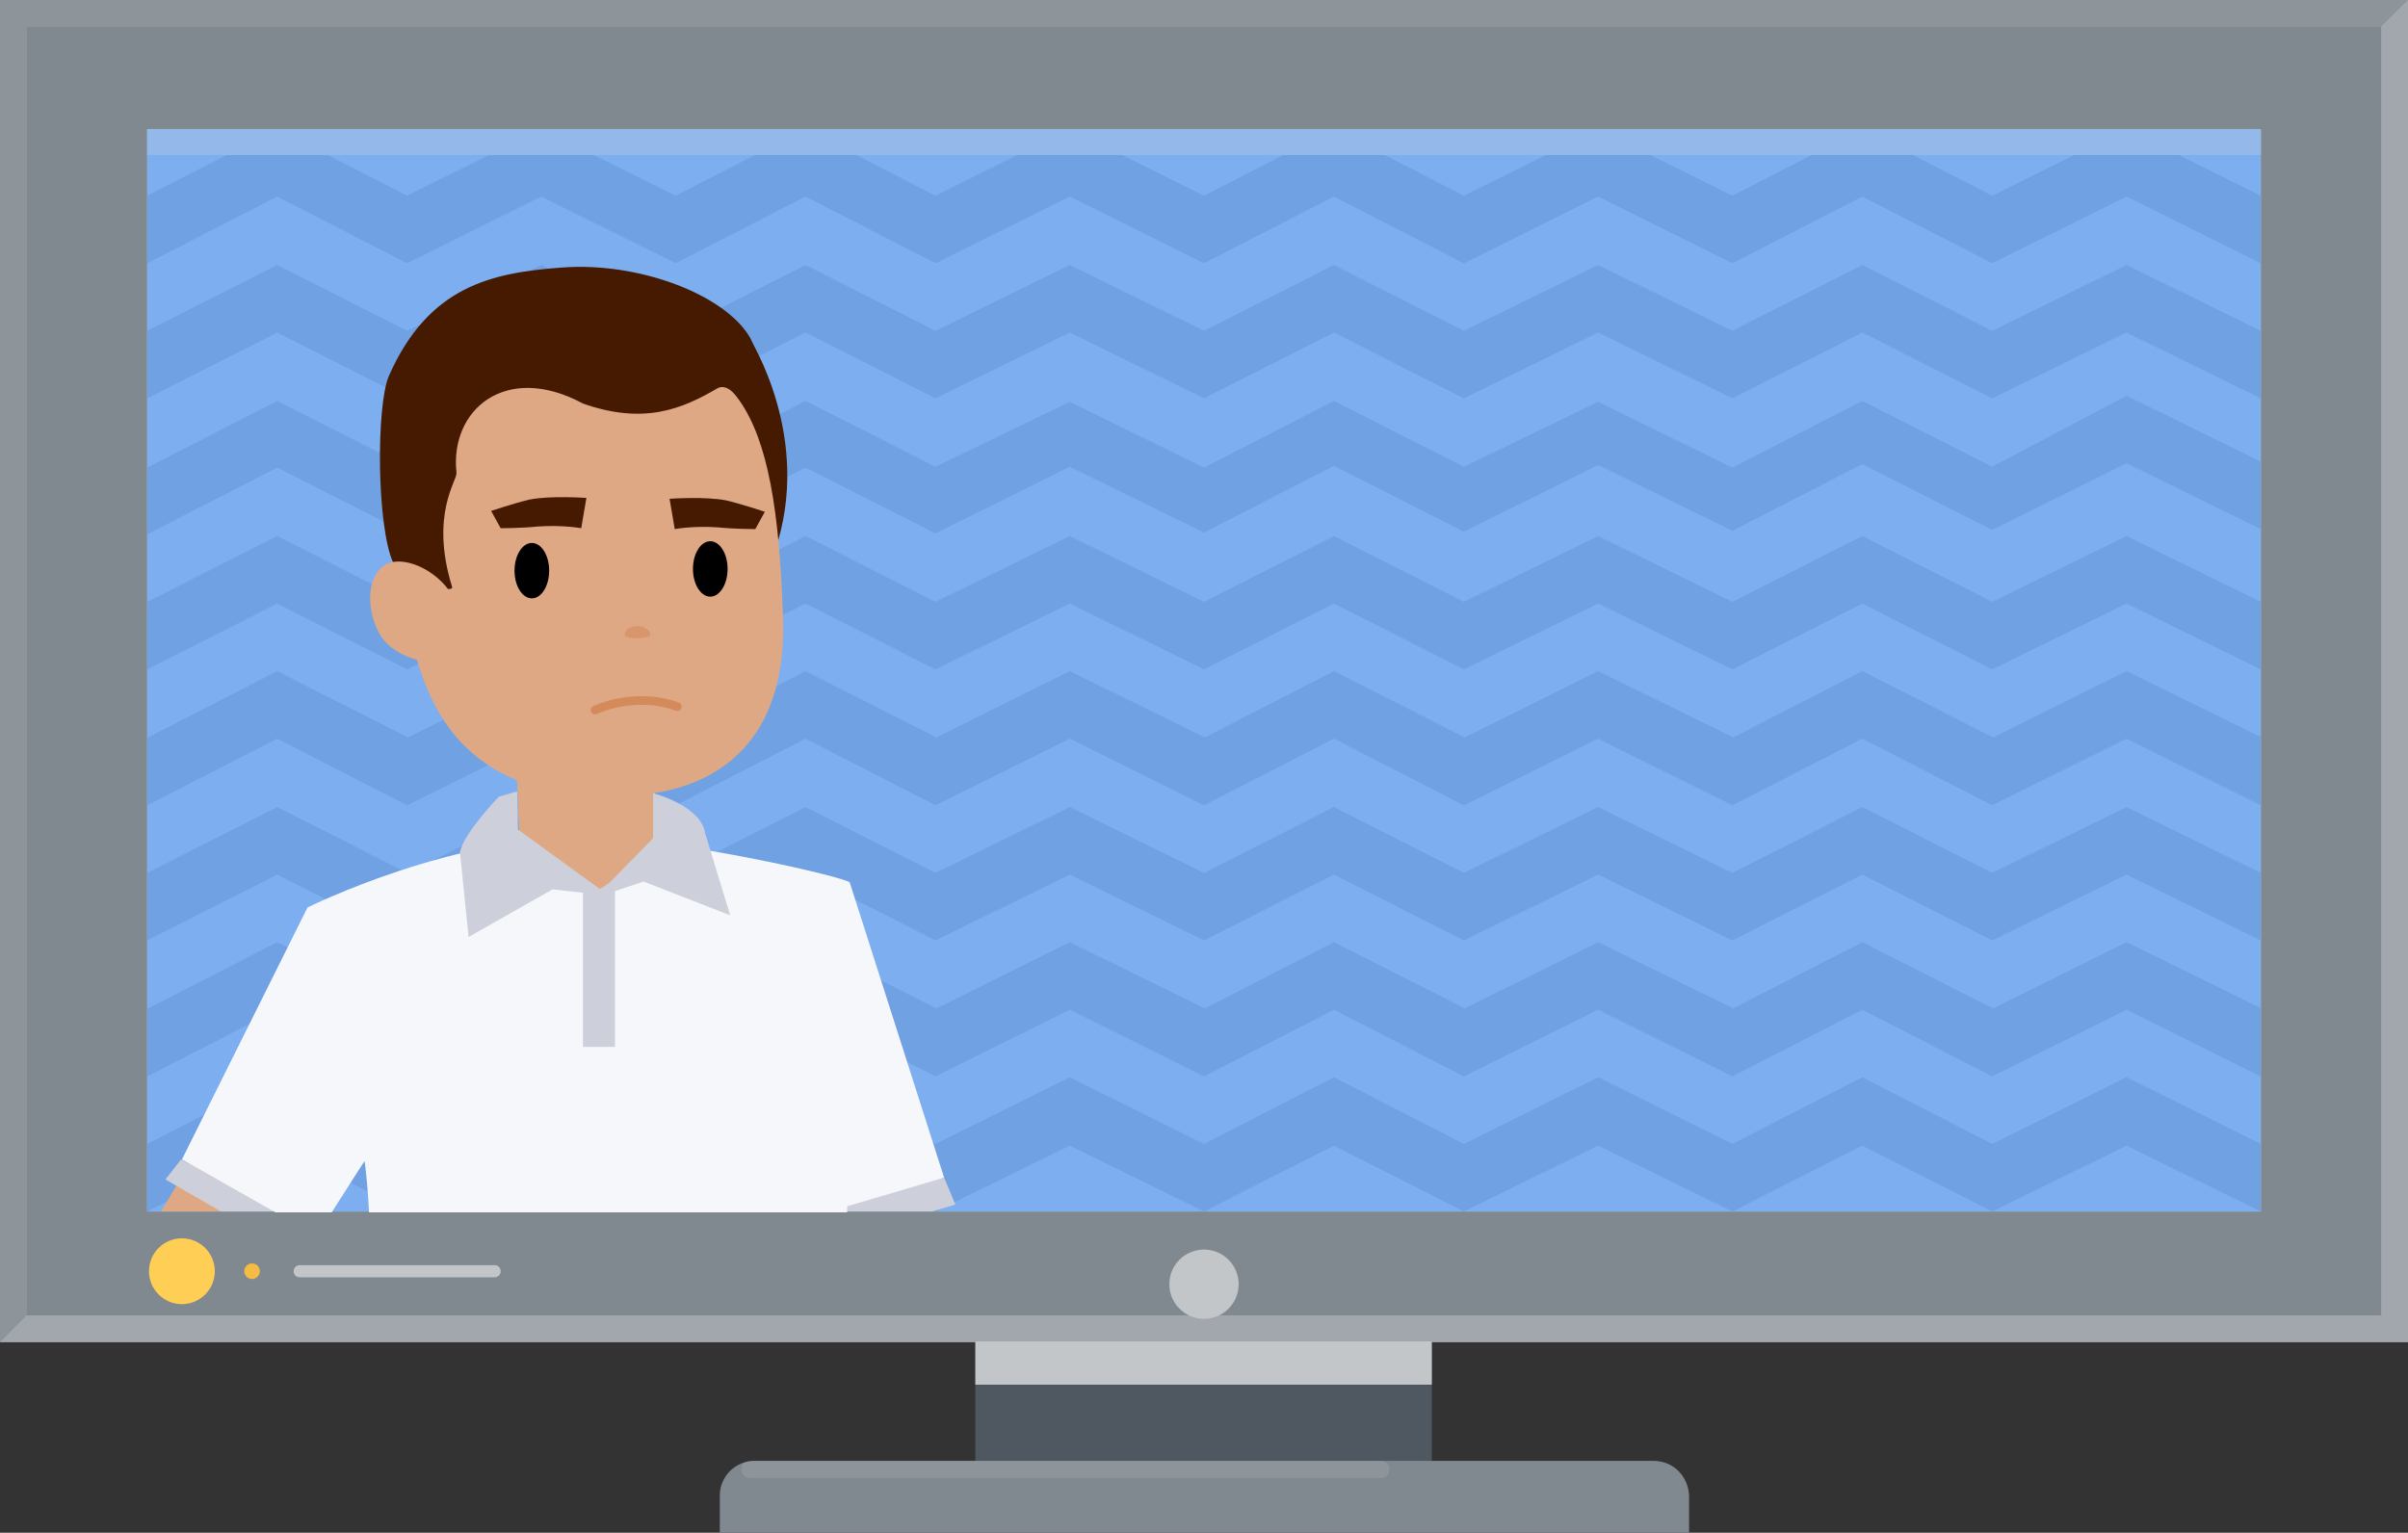
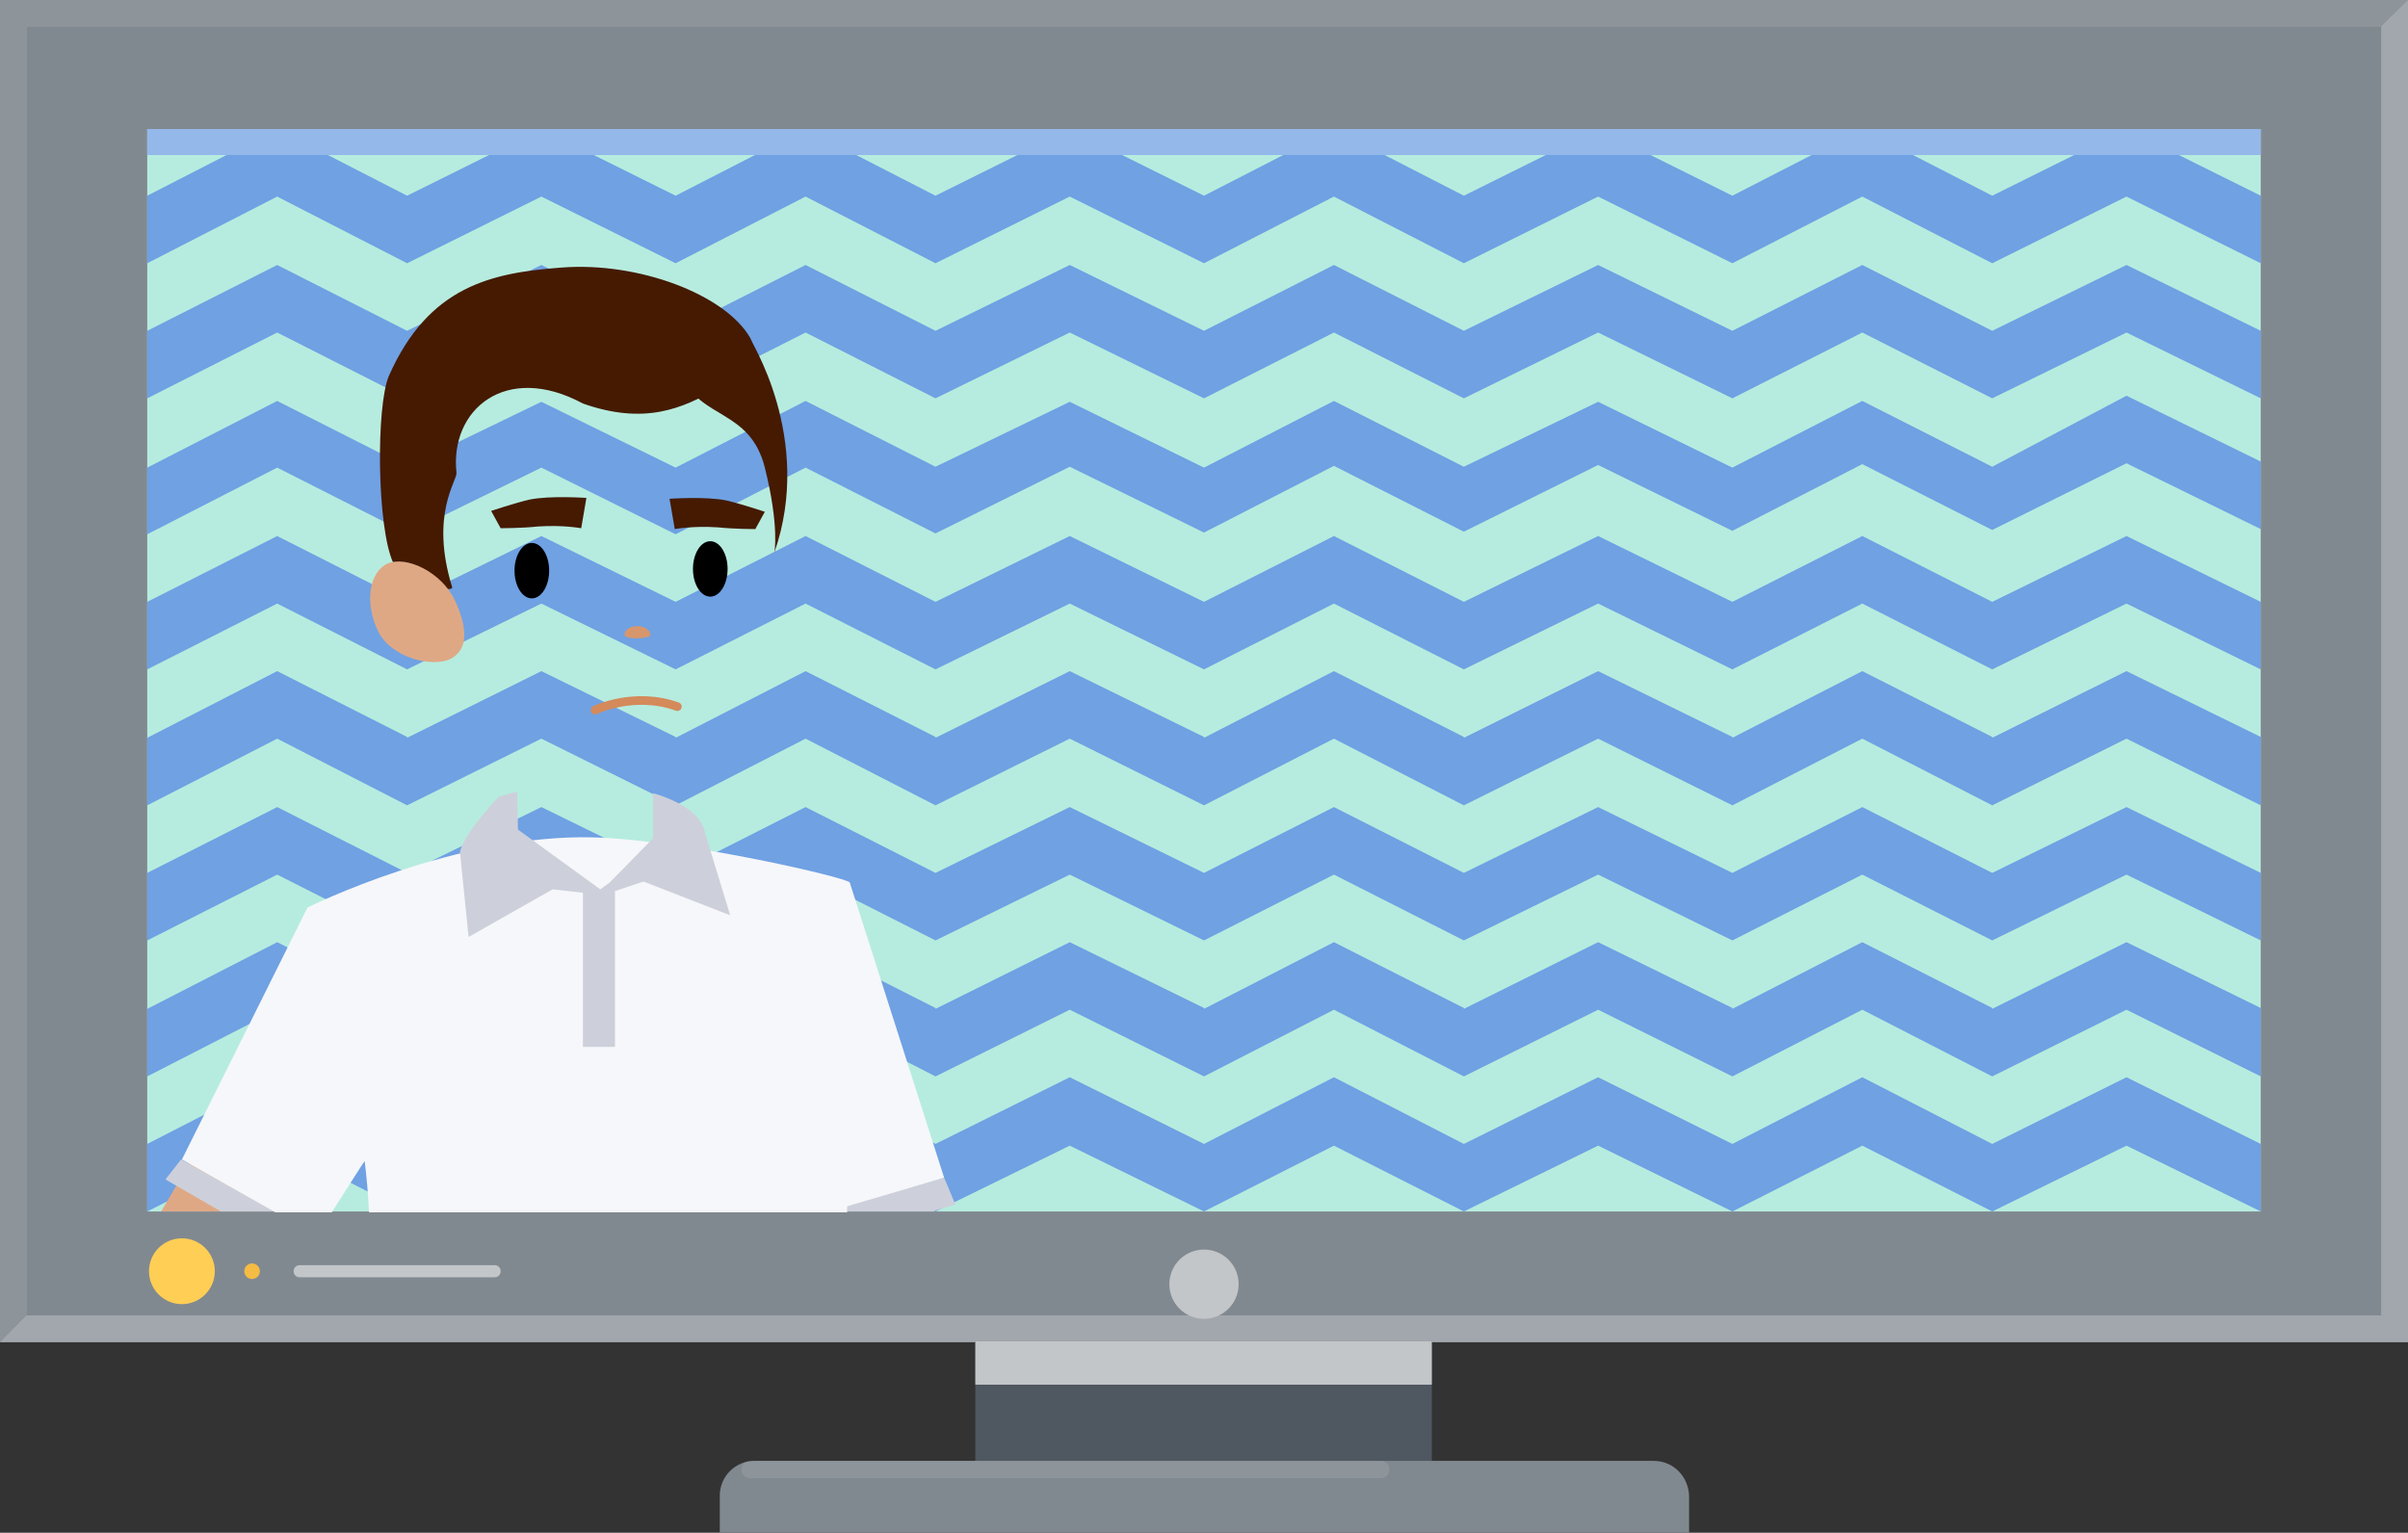
<svg xmlns="http://www.w3.org/2000/svg" version="1.1" x="0px" y="0px" width="278px" height="177px" viewBox="0 0 278 177" xml:space="preserve">
  <rect x="0" y="0" width="278" height="177" fill="#333333" stroke="none" />
  <style type="text/css">.st0{fill:#818990;} .st1{opacity:0.5;fill:#C3C6C8;} .st2{opacity:0.1;fill:#FFFFFF;} .st3{fill:#4F5861;} .st4{fill:#C3C6C8;} .st5{fill:#B6ECDF;} .st6{fill:#F6BB43;} .st7{fill:#FFCE54;} .st8{fill:#7DAFF0;} .st9{fill:#6FA1E3;} .st10{fill:#94B8EA;} .st11{fill:#DFA885;} .st12{fill:#CDD0DA;} .st13{fill:#F6F7FA;} .st14{fill:#451A00;} .st15{fill:#D8966C;} .st16{fill:none;stroke:#D48A5B;stroke-linecap:round;stroke-miterlimit:10;}</style>
  <g id="TV03">
    <path class="st0" d="M0 0h278v155H0z" />
    <path class="st1" d="M274.9 151.9V3.1L278 0v155H0l3.1-3.1z" />
    <path class="st2" d="M278 0l-3 3.1H3.1V152L0 155V0z" />
    <path class="st3" d="M112.6 154.9h52.7v13.8h-52.7z" />
    <path class="st4" d="M112.6 154.9h52.7v5h-52.7z" />
    <path class="st0" d="M190.9 168.7H87.1c-2.2 0-4 1.8-4 4v4.3H195v-4.3c-.1-2.2-1.8-4-4.1-4z" />
    <path class="st2" d="M86.6 170.7h72.8c.6 0 1-.4 1-1s-.4-1-1-1H86.6c-.6 0-1 .4-1 1s.5 1 1 1z" />
    <circle class="st4" cx="139" cy="148.3" r="4" />
    <path class="st5" d="M17 14.9h244v125H17z" />
    <path class="st1" d="M17 14.9h244v3H17z" />
    <path class="st4" d="M34.6 147.5h22.5c.4 0 .7-.3.7-.7 0-.4-.3-.7-.7-.7H34.6c-.4 0-.7.3-.7.7 0 .4.3.7.7.7z" />
    <circle class="st6" cx="29.1" cy="146.8" r="0.9" />
    <circle class="st7" cx="21" cy="146.8" r="3.8" />
    <g>
-       <path class="st8" d="M17 14.9h244v125H17z" />
+       <path class="st8" d="M17 14.9h244H17z" />
      <path class="st9" d="M245.5 14.9L230 22.6l-15-7.7-15 7.7-15.5-7.7-15.5 7.7-15-7.7-15 7.7-15.5-7.7-15.5 7.7-15-7.7-15 7.7-15.5-7.7L47 22.6l-15-7.7-15 7.7v7.8l15-7.7 15 7.7 15.5-7.7L78 30.4l15-7.7 15 7.7 15.5-7.7 15.5 7.7 15-7.7 15 7.7 15.5-7.7 15.5 7.7 15-7.7 15 7.7 15.5-7.7 15.5 7.7v-7.8zM245.5 30.6L230 38.2l-15-7.6-15 7.6-15.5-7.6-15.5 7.6-15-7.6-15 7.6-15.5-7.6-15.5 7.6-15-7.6-15 7.6-15.5-7.6L47 38.2l-15-7.6-15 7.6V46l15-7.6L47 46l15.5-7.6L78 46l15-7.6 15 7.6 15.5-7.6L139 46l15-7.6 15 7.6 15.5-7.6L200 46l15-7.6 15 7.6 15.5-7.6L261 46v-7.8z" />
      <path class="st9" d="M17 61.7L32 54l15 7.6L62.5 54 78 61.7 93 54l15 7.6 15.5-7.7 15.5 7.6 15-7.7 15 7.6 15.5-7.7 15.5 7.6 15-7.7 15 7.6 15.5-7.7 15.5 7.6v-7.8l-15.5-7.6-15.5 8.2-15-7.6-15 7.7-15.5-7.6-15.5 7.5-15-7.6-15 7.7-15.5-7.6-15.5 7.5-15-7.6L78 54l-15.5-7.6L47 53.9l-15-7.6L17 54v7.7zM245.5 61.9L230 69.5l-15-7.6-15 7.6-15.5-7.6-15.5 7.6-15-7.6-15 7.6-15.5-7.6-15.5 7.6-15-7.6-15 7.6-15.5-7.6L47 69.5l-15-7.6-15 7.6v7.8l15-7.6 15 7.6 15.5-7.6L78 77.3l15-7.6 15 7.6 15.5-7.6 15.5 7.6 15-7.6 15 7.6 15.5-7.6 15.5 7.6 15-7.6 15 7.6 15.5-7.6 15.5 7.6v-7.8zM245.5 77.5L230 85.2v-.1l-15-7.6-15 7.7v-.1l-15.5-7.6-15.5 7.7v-.1l-15-7.6-15 7.7v-.1l-15.5-7.6-15.5 7.7v-.1l-15-7.6-15 7.7v-.1l-15.5-7.6L47 85.2v-.1l-15-7.6-15 7.7V93l15-7.7L47 93l15.5-7.7L78 93l15-7.7 15 7.7 15.5-7.7L139 93l15-7.7 15 7.7 15.5-7.7L200 93l15-7.7 15 7.7 15.5-7.7L261 93v-7.9zM245.5 93.2l-15.5 7.6-15-7.6-15 7.6-15.5-7.6-15.5 7.6-15-7.6-15 7.6-15.5-7.6-15.5 7.6-15-7.6-15 7.6-15.5-7.6-15.5 7.6-15-7.6-15 7.6v7.8l15-7.6 15 7.6 15.5-7.6 15.5 7.6 15-7.6 15 7.6 15.5-7.6 15.5 7.6 15-7.6 15 7.6 15.5-7.6 15.5 7.6 15-7.6 15 7.6 15.5-7.6 15.5 7.6v-7.8zM245.5 108.8l-15.5 7.7v-.1l-15-7.6-15 7.7v-.1l-15.5-7.6-15.5 7.7v-.1l-15-7.6-15 7.7v-.1l-15.5-7.6-15.5 7.7v-.1l-15-7.6-15 7.7v-.1l-15.5-7.6-15.5 7.7v-.1l-15-7.6-15 7.7v7.8l15-7.7 15 7.7 15.5-7.7 15.5 7.7 15-7.7 15 7.7 15.5-7.7 15.5 7.7 15-7.7 15 7.7 15.5-7.7 15.5 7.7 15-7.7 15 7.7 15.5-7.7 15.5 7.7v-7.9zM245.5 124.4l-15.5 7.7-15-7.7-15 7.7-15.5-7.7-15.5 7.7-15-7.7-15 7.7-15.5-7.7-15.5 7.7-15-7.7-15 7.7-15.5-7.7-15.5 7.7-15-7.7-15 7.7v7.8l15-7.6 15 7.6 15.5-7.6 15.5 7.6 15-7.6 15 7.6 15.5-7.6 15.5 7.6 15-7.6 15 7.6 15.5-7.6 15.5 7.6 15-7.6 15 7.6 15.5-7.6 15.5 7.6v-7.8z" />
      <path class="st10" d="M261 14.9v3H17v-3z" />
    </g>
  </g>
  <g id="_x30_8">
    <path class="st11" d="M18.6 139.9h17.5l6.2-10.6-10.5-11.8z" />
    <path class="st12" d="M20.9 133.9l-1.8 2.3 6.4 3.7h6.3zM95.1 139.9h12.5l2.7-.8-1.3-3.1z" />
    <path class="st13" d="M98.1 101.9c-.5-.6-19-4.9-29.6-5.2-15.9-.4-32.8 8-33 8.1L21 133.9l10.8 6.1h6.5c1.6-2.5 3.8-6 3.8-5.9.2 1.6.4 3.6.5 5.9h55.2v-.7L109 136l-10.9-34.1z" />
    <path class="st14" d="M86.5 39s7.5 11.6 2.9 24.8c0 0 .6-3-1.1-9.8s-7.6-5.6-9.5-10.6 2.8-9.1 7.7-4.4z" />
-     <path class="st11" d="M90.4 71.4c-.8-24.9-5.4-32-21.6-30.4C55 42.4 45 47.7 46.3 64.5c.8 10.7 3 21.4 13.4 25.6l.3 8.1 8.5 5 7-4.5v-7.1c8.8-1.4 15.3-7.3 14.9-20.2z" />
    <path class="st14" d="M86.6 39c-2.9-5-12.9-8.8-21.8-8.1-8 .6-15.3 2.1-19.9 12.5-1.5 3.5-1.4 17.5.5 21.6 1 2.2 7 3.6 6.8 2.8-2.6-8.4.6-12.3.5-13.2-.8-7.3 5.7-12.8 14.6-8 7.1 2.5 11.5.6 15.6-1.8 1.9-.8 3.4 3.4 4.9 4.3 2.2 1.1 2.8-1.8-1.2-10.1z" />
    <ellipse cx="61.4" cy="65.9" rx="2" ry="3.2" />
    <ellipse cx="82" cy="65.7" rx="2" ry="3.2" />
    <path class="st11" d="M52.5 69.3c1.5 3.2 1.6 5.7-.5 6.8-2.1 1-6.9-.1-8.4-3.3-1.5-3.2-1-6.7 1.1-7.7 2.2-1 6.3 1 7.8 4.2z" />
    <path class="st14" d="M77.3 57.6s4.2-.3 6.6.2c1.7.4 4.4 1.3 4.4 1.3l-1.1 2s-2.4 0-4.3-.2c-2.9-.2-5 .2-5 .2l-.6-3.5zM67.7 57.5s-4.2-.3-6.6.2c-1.7.4-4.4 1.3-4.4 1.3l1.1 2s2.4 0 4.3-.2c2.9-.2 5 .2 5 .2l.6-3.5z" />
    <path class="st15" d="M72.1 73.3c0-.6.7-1 1.5-1s1.5.5 1.5 1-3 .6-3 0z" />
    <path class="st12" d="M84.3 105.7l-2.9-9.5c-.5-3.2-6-4.6-6-4.6v5.2l-5 5.1-1.1.8-9.5-6.9-.1-4.4-2.1.6s-4 4.1-4.5 6.4l1 9.8 9.7-5.5 3.5.4v17.8H71v-18l3.3-1.1 10 3.9z" />
    <path class="st16" d="M68.7 82s4.5-2.2 9.5-.4" />
  </g>
</svg>